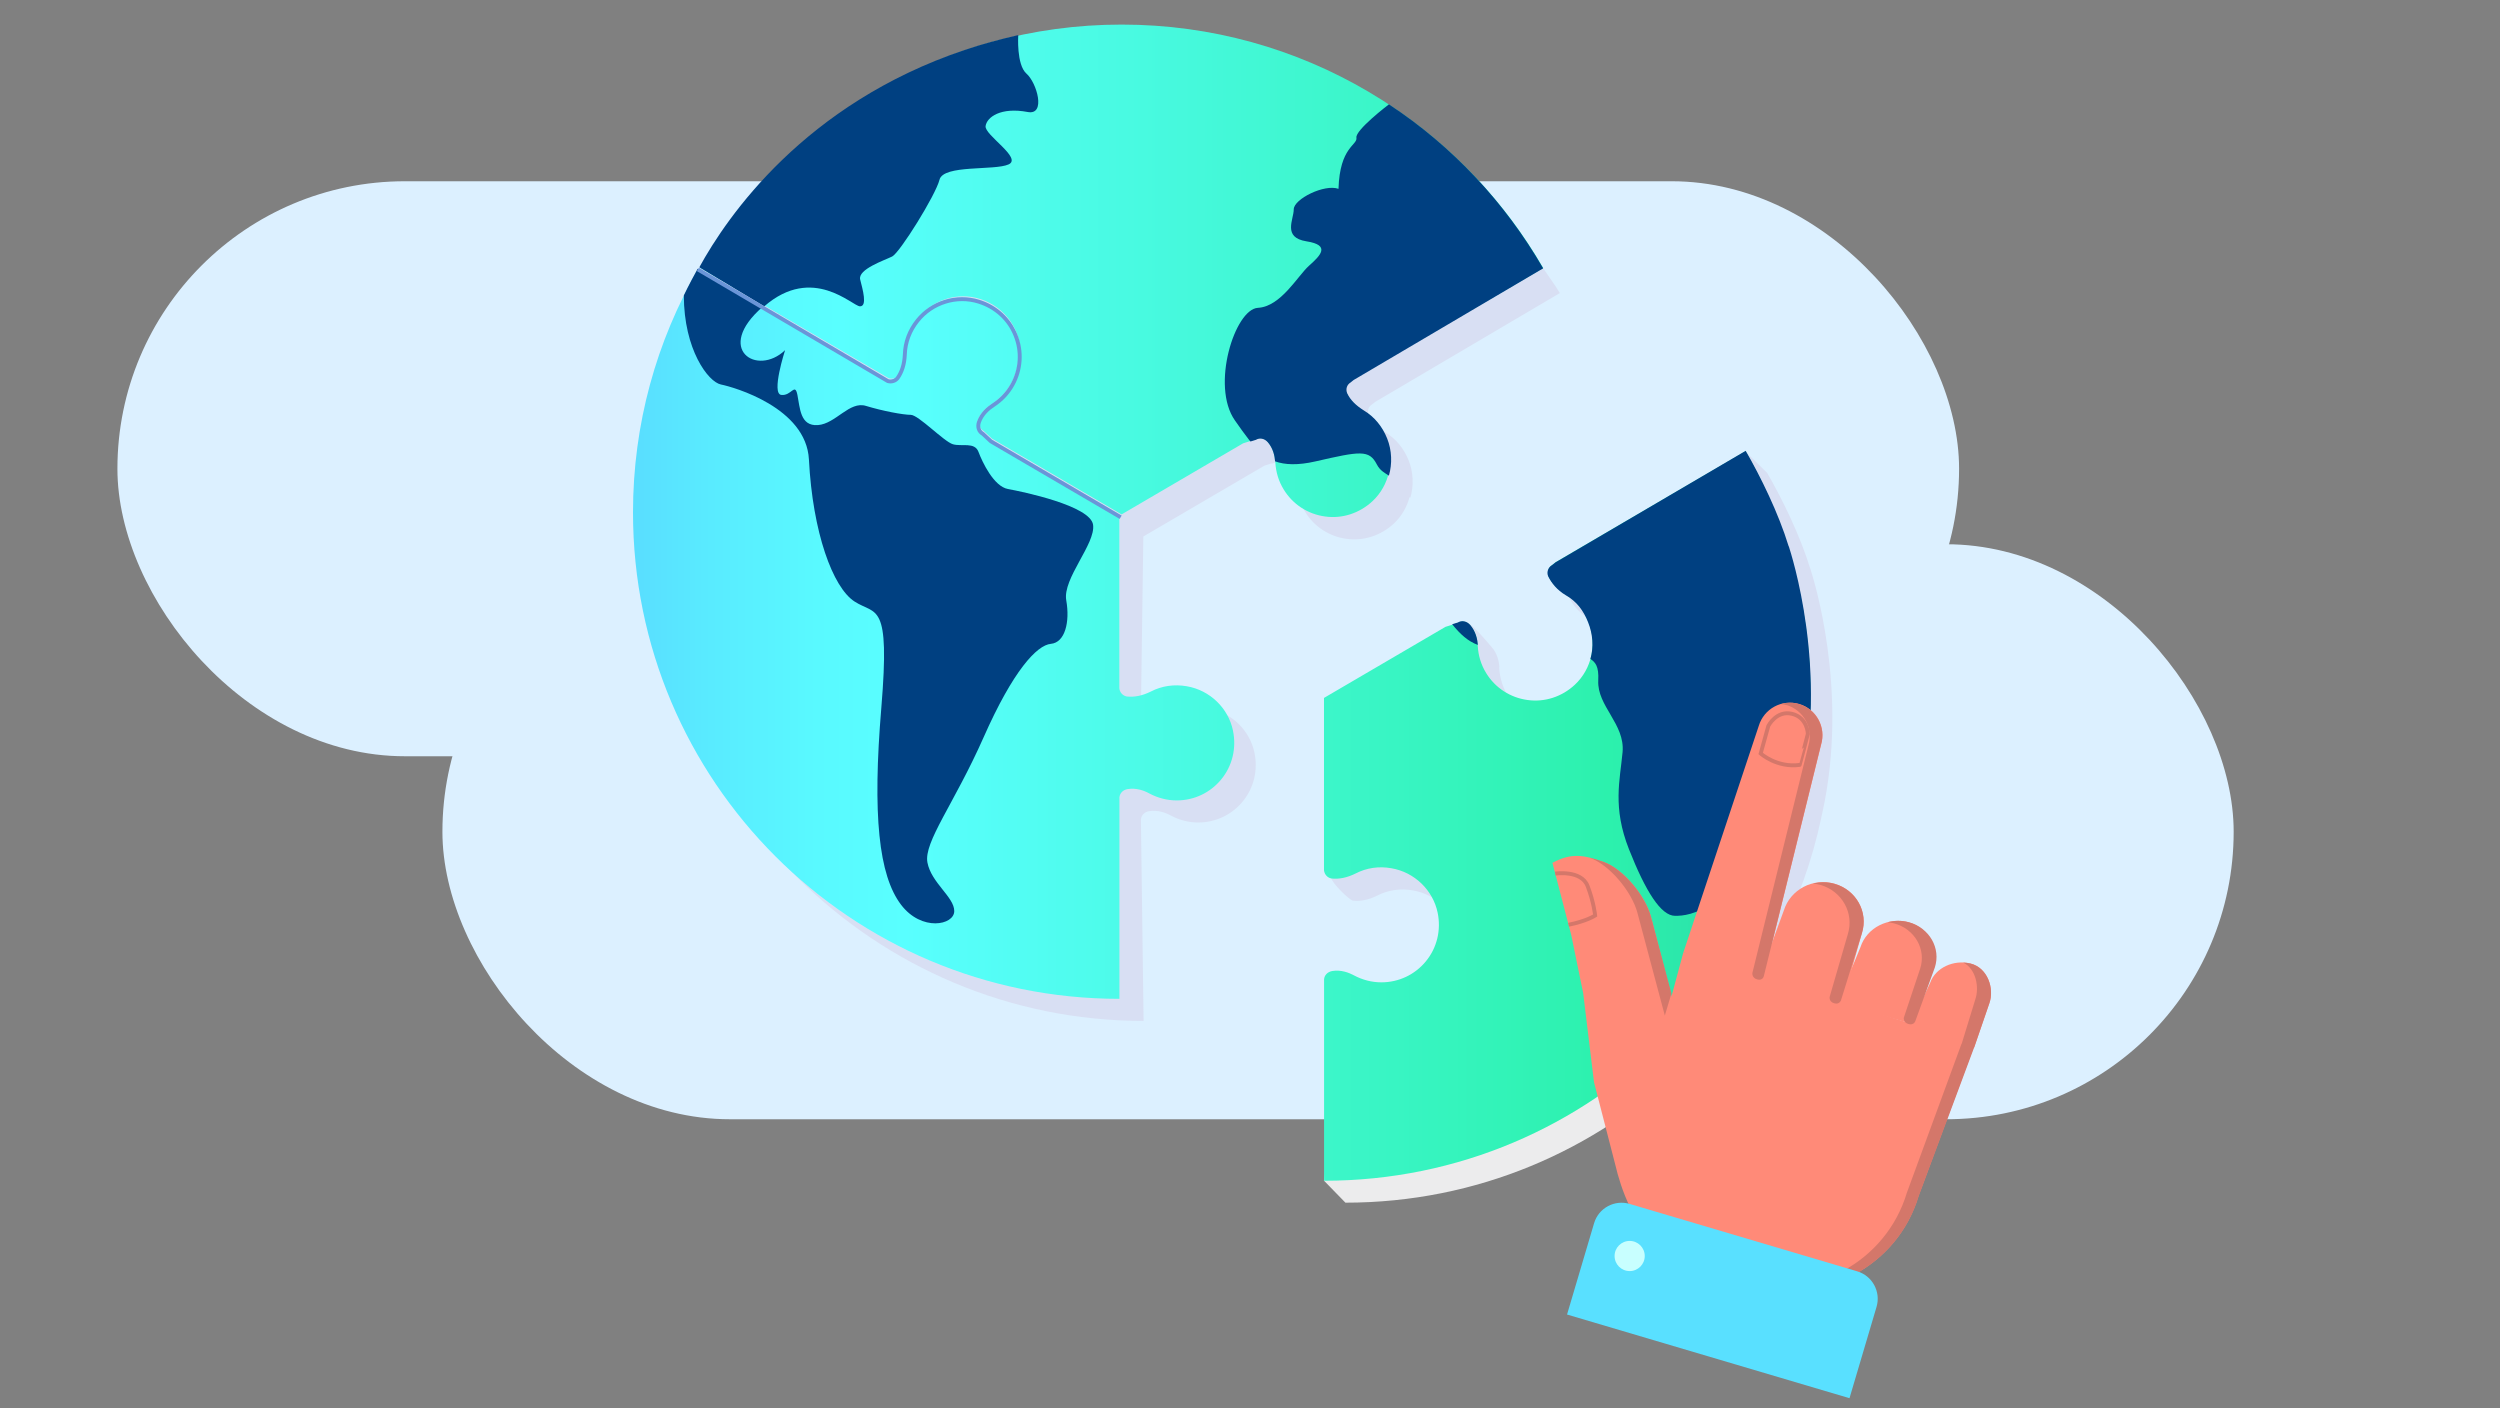
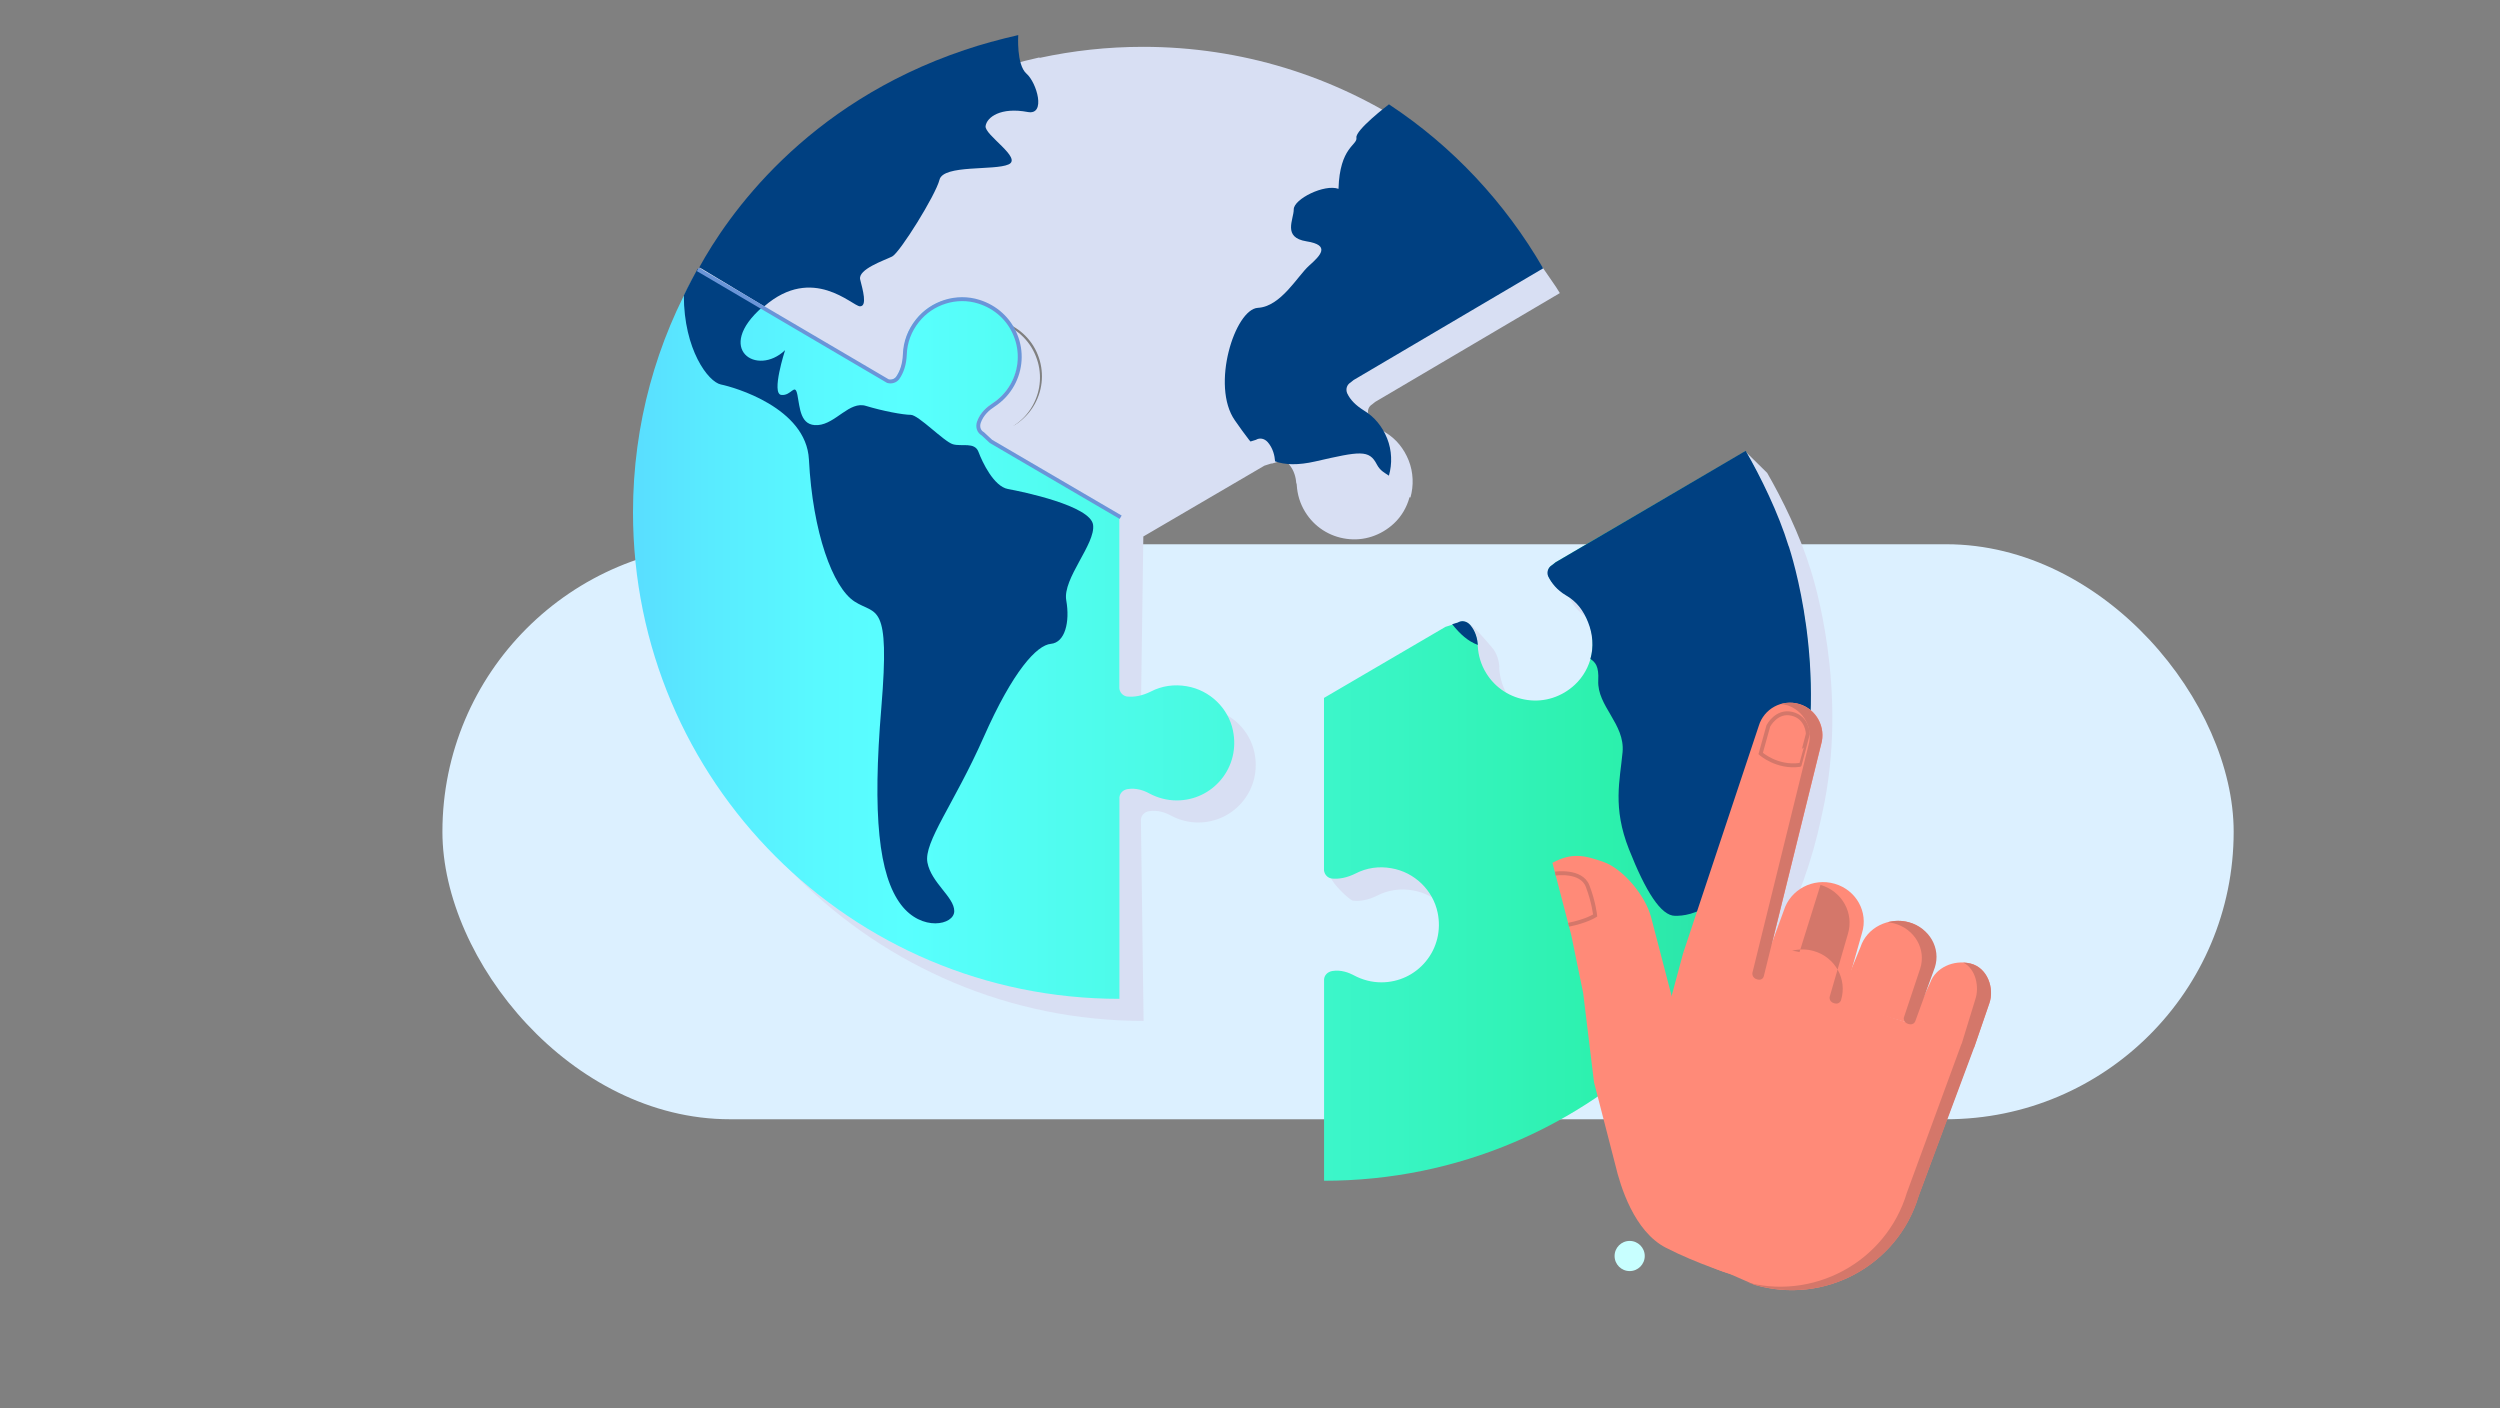
<svg xmlns="http://www.w3.org/2000/svg" xmlns:xlink="http://www.w3.org/1999/xlink" id="Art" width="300" height="169" viewBox="0 0 300 169">
  <rect x="0" y="0" width="300" height="169" fill="#808080" stroke="none" />
  <defs>
    <linearGradient id="GRADIENT_new_" x1="65.17" y1="97.92" x2="215.7" y2="97.92" gradientUnits="userSpaceOnUse">
      <stop offset="0" stop-color="#59dfff" />
      <stop offset=".05" stop-color="#59eaff" />
      <stop offset=".14" stop-color="#59f9ff" />
      <stop offset=".21" stop-color="#59ffff" />
      <stop offset=".85" stop-color="#2cf1ad" />
      <stop offset="1" stop-color="#2cd8a7" />
    </linearGradient>
    <linearGradient id="GRADIENT_new_-2" x1="69.15" y1="32.5" x2="219.67" y2="32.5" xlink:href="#GRADIENT_new_" />
    <linearGradient id="GRADIENT_new_-3" x1="76.93" y1="76.1" x2="227.45" y2="76.1" xlink:href="#GRADIENT_new_" />
  </defs>
-   <rect x="14.09" y="21.75" width="221" height="69" rx="34.5" ry="34.5" style="fill: #dcf0ff;" />
  <rect x="53.09" y="65.31" width="214.95" height="69" rx="34.5" ry="34.5" style="fill: #dcf0ff;" />
  <path d="M145,85c-1.5-.26-2.99-.05-4.3,.63-1.02,.51-2,.7-2.89,.6-.49-.09-.86-.5-.9-.99l.29-20.86-2.87-2.47-12.98-6.45-.98-.91c-.46-.26-.67-.8-.47-1.4,.35-1,1.12-1.65,1.71-2.03,.98-.64,1.77-1.47,2.33-2.49,1-1.82,1.14-3.97,.35-5.91-.77-1.94-2.38-3.4-4.41-4.03-2.64-.83-5.61,.09-7.35,2.28-.95,1.18-1.48,2.6-1.52,4.07-.05,1.14-.35,2.09-.87,2.82-.28,.35-.74,.48-1.17,.36l-14.89-8.71s.02-.02,.03-.03l-7.8-4.56c-1.08,1.98-1.66,3.2-1.66,3.2,0,0,0,0,0,0-3.91,7.83-6.11,16.67-6.11,26.02,0,32.24,26.46,58.37,58.69,58.37l-.32-24.18c.05-.48,.4-.89,.98-.99,1.05-.17,1.99,.18,2.6,.52,1.04,.55,2.14,.84,3.3,.84,2.08,0,4.03-.92,5.35-2.54,1.32-1.61,1.83-3.73,1.4-5.81-.55-2.72-2.78-4.87-5.55-5.34Z" style="fill: #d8dff3;" />
-   <path d="M191.74,124.41c-5.93-2.14-11.76-5.17-17.96-6.58-.04,.05-.07,.09-.1,.14-1.32,1.62-3.27,2.54-5.35,2.54-1.16,0-2.27-.29-3.3-.84-.61-.33-1.55-.69-2.6-.52-.58,.11-.94,.51-.98,.99l-2.58,21.53,2.58,2.65c15.77,0,30.07-6.25,40.57-16.41-3.45-1.12-6.87-2.28-10.27-3.51Z" style="fill: #ececed;" />
  <path d="M217.22,68.21c-1.22-3.99-3.37-8.36-5.16-11.46l-2.62-2.58-20.19,15.96-.41,.32c-.49,.28-.69,.86-.48,1.36,.4,.81,1.07,1.65,2.1,2.26,1.34,.76,2.13,1.84,2.69,3.25,.57,1.43,.69,2.97,.28,4.4h0c-.33,1.17-.95,2.25-1.86,3.1-1.55,1.45-3.62,2.13-5.69,1.84-2.07-.28-3.88-1.46-4.96-3.23-.61-.99-.94-2.08-1.01-3.25,0-.04-.01-.09-.01-.13,.01,0,.02,.01,.03,.01-.05-.7-.25-1.63-.92-2.4-.43-.48-2.74-3.3-3.2-3.01l1.04,2.94s.02,.02,.03,.03l-.84,.26-14.58,8.53-1.68,19.02c.05,.49,2.09,2.56,2.58,2.65,.89,.1,1.86-.09,2.89-.6,1.31-.68,2.81-.9,4.3-.63,2.76,.47,4.99,2.62,5.55,5.34,.17,.81,.19,1.62,.08,2.41,5.89,1.48,11.43,4.16,17.14,6.26,4.1,1.51,8.26,2.92,12.44,4.24,6.74-7.46,11.6-16.67,13.77-26.87,0-.02,0-.04,.01-.06,0,0,0,0,0,0,.04-.18,.08-.36,.12-.54,3.33-14.91-1.17-28.58-1.43-29.41Z" style="fill: #d8dff3;" />
  <path d="M169.18,59.66s.05,.03,.07,.05c.41-1.43,.36-3.03-.21-4.46-.56-1.41-1.52-2.6-2.79-3.36-.97-.61-1.63-1.26-2.01-2.07-.2-.5-.04-1.02,.42-1.3l.36-.29,22.16-13.06c-.51-.89-1.45-2.14-2.01-2.99-.1-.15-11.49-14.11-15.9-17.01,0,0-.03,.02-.05,.04-9.2-6.06-20.21-9.59-32.05-9.59-4.27,0-8.42,.46-12.43,1.33,0-.04,0-.06,0-.06-2.27,.51-4.4,1.1-6.44,1.79-17.11,5.75-30.11,16.76-34.3,23.5l2.46,2.58,7.8,4.69s.06-.05,.09-.08l14.86,8.69c.42,.12,.88,0,1.17-.36,.52-.73,.82-1.68,.87-2.82,.04-1.48,.57-2.89,1.52-4.07,1.75-2.19,4.71-3.11,7.35-2.28,2.03,.63,3.64,2.1,4.41,4.03,.78,1.94,.65,4.09-.35,5.91-.56,1.02-1.35,1.85-2.33,2.49-.59,.37-1.36-.33-1.71,.67-.2,.6-2.91-.45-2.45-.19l3.9,3.87,15.56,9.1,14.58-8.53,.85-.27s.02,.02,.03,.03l.65-.2c.44-.27,1.01-.18,1.42,.28,.64,.74,.83,1.63,.88,2.3,.01,0,.02,0,.03,0,0,.05,.01,.11,.02,.16,.07,1.17,.4,2.26,1.01,3.25,1.09,1.78,2.89,2.95,4.96,3.23,2.06,.29,4.13-.39,5.69-1.84,.92-.86,1.55-1.96,1.87-3.14Z" style="fill: #d8dff3;" />
  <g>
    <path d="M209.44,54.16l-22.77,13.31-.39,.32c-.46,.28-.65,.86-.45,1.36,.37,.81,1.05,1.54,2.02,2.15,1.26,.76,2.23,1.92,2.79,3.34,1.04,2.6,.37,5.63-1.65,7.52-1.55,1.45-3.62,2.13-5.69,1.84-2.07-.28-3.88-1.46-4.96-3.23-.61-.99-.94-2.08-1.01-3.25-.03-.69-.22-1.68-.92-2.49-.42-.47-1-.56-1.45-.28l-1.5,.47-14.58,8.53v20.68c.05,.49,.41,.91,.9,.99,.89,.1,1.86-.09,2.89-.6,1.31-.68,2.81-.9,4.3-.63,2.76,.47,4.99,2.62,5.55,5.34,.43,2.08-.08,4.2-1.4,5.81-1.32,1.62-3.27,2.54-5.35,2.54-1.16,0-2.27-.29-3.3-.84-.61-.33-1.55-.69-2.6-.52-.58,.11-.94,.51-.98,.99v24.18c32.24,0,58.37-26.13,58.37-58.37,0-10.62-2.84-20.58-7.79-29.15Z" style="fill: url(#GRADIENT_new_);" />
    <g>
      <path d="M214.64,65.56c-1.22-3.99-3.37-8.36-5.16-11.46l-22.81,13.38-.41,.32c-.49,.28-.69,.86-.48,1.36,.4,.81,1.07,1.65,2.1,2.26,1.34,.76,2.13,1.84,2.69,3.25,.57,1.43,.69,2.97,.28,4.4,.58,.4,1.03,.86,.94,2.59-.15,3.07,3.22,5.21,2.92,8.59-.31,3.38-1.23,6.61,.77,11.67,2,5.06,3.84,7.98,5.53,7.98s6.65-.25,14.9-14.14c.02-.08,.04-.16,.06-.24,3.56-15.12-1.05-29.11-1.31-29.95Z" style="fill: #004081;" />
      <path d="M177.34,77.39c-.05-.7-.25-1.63-.92-2.4-.43-.48-1.02-.57-1.48-.29l-.68,.21c.96,1.19,1.89,2.04,3.08,2.48Z" style="fill: #004081;" />
    </g>
  </g>
  <g>
-     <path d="M163.59,49.3c-.97-.61-1.64-1.34-2.02-2.15-.2-.5-.01-1.07,.45-1.36l.39-.32,22.77-13.31c-10.09-17.46-28.96-29.21-50.58-29.21s-40.49,11.75-50.58,29.21l22.63,13.23c.42,.12,.88,0,1.17-.36,.52-.73,.82-1.68,.87-2.82,.04-1.48,.57-2.89,1.52-4.07,1.75-2.19,4.71-3.11,7.35-2.28,2.03,.63,3.64,2.1,4.41,4.03,.78,1.94,.65,4.09-.35,5.91-.56,1.02-1.35,1.85-2.33,2.49-.59,.37-1.35,1.03-1.71,2.03-.2,.6,.01,1.15,.47,1.4l.98,.91,15.56,9.1,14.58-8.53,1.5-.47c.45-.28,1.03-.19,1.45,.28,.69,.8,.88,1.79,.92,2.49,.07,1.17,.4,2.26,1.01,3.25,1.09,1.78,2.89,2.95,4.96,3.23,2.06,.29,4.13-.39,5.69-1.84,2.03-1.89,2.69-4.92,1.65-7.52-.56-1.41-1.52-2.57-2.79-3.34Z" style="fill: url(#GRADIENT_new_-2);" />
    <path d="M83.91,32.09c3.37-6.15,12.64-19.63,31.84-26.09,2.04-.69,4.17-1.27,6.44-1.79,0,0-.24,3.55,.99,4.63,1.23,1.07,2.38,5.03,.14,4.6-3.22-.61-4.9,.61-5.05,1.69-.15,1.07,4.45,3.84,2.76,4.6-1.69,.77-7.83,0-8.29,1.84s-4.76,8.75-5.68,9.21-4.14,1.53-3.84,2.76c.31,1.23,.88,3.22-.02,3.22s-5.66-5.06-11.49,0l-7.8-4.69Z" style="fill: #004081;" />
    <path d="M166.7,12.5c-.18,.13-4.08,3.12-3.93,4.02,.15,.92-2,1.07-2.15,6.14-1.69-.61-5.37,1.23-5.37,2.46s-1.38,3.38,1.53,3.84c2.92,.46,1.69,1.69,.31,2.92-1.38,1.23-3.38,4.91-6.14,5.06-2.76,.15-5.68,9.36-2.76,13.51,.62,.89,1.18,1.67,1.71,2.35,.04,.05,.12,.12,.16,.18l.65-.2c.44-.27,1.01-.18,1.42,.28,.64,.74,.83,1.63,.88,2.3,1.18,.43,2.74,.49,4.84,.01,5.37-1.23,6.45-1.43,7.37,.36,.4,.78,1,1.04,1.45,1.35,.41-1.43,.36-3.03-.21-4.46-.56-1.41-1.52-2.6-2.79-3.36-.97-.61-1.63-1.26-2.01-2.07-.2-.5-.04-1.02,.42-1.3l.36-.29,22.74-13.4c-4.57-7.9-10.88-14.66-18.48-19.66Z" style="fill: #004081;" />
  </g>
  <g>
    <path d="M229.75,122.96l-9.24-2.63,2.75-6.68c.75-2.32,3.35-3.65,5.82-2.97h0c2.47,.68,3.29,3.12,2.63,5.32l-1.96,6.96Z" style="fill: #ff8a78;" />
    <path d="M236.91,125.67l-7.65-2.68,2.37-5.08c.63-1.77,2.8-2.79,4.84-2.29,2.04,.51,2.88,3,2.25,4.77l-1.81,5.27Z" style="fill: #ff8a78;" />
    <path d="M205.02,136.48l2.91,16.49s-4.2-1.28-8.02-3.24c-3.82-1.96-5.47-7.4-6.06-9.9l-2.57-9.97-1.3-10.69-1.43-6.96-2.26-8.67c2.33-1.26,3.83-.92,6.15-.1s5.01,4.02,5.69,6.62l6.89,26.43Z" style="fill: #ff8a78;" />
    <path d="M220.52,122.29l-10.08-3.17,3.62-9.86c.78-2.52,3.51-3.96,6.1-3.21s4.06,3.39,3.28,5.91l-2.93,10.33Z" style="fill: #ff8a78;" />
    <path d="M210.49,154.15l-2.92-1.28c-8.39-2.49-13.17-11.29-10.66-19.66l5.1-18.96,34.99,11-6.78,18.27c-2.5,8.36-11.34,13.13-19.74,10.64Z" style="fill: #ff8a78;" />
    <path d="M236.91,125.67l1.81-5.27c.63-1.77-.2-4.26-2.25-4.77-.29-.07-.59-.11-.88-.12,1.51,.74,1.97,2.95,1.43,4.47l-1.61,5.25-.03,.03-6.55,17.85c-2.5,8.36-11.34,13.13-19.73,10.63l1.42,.42c8.39,2.49,17.23-2.27,19.73-10.63l6.64-17.82,.03-.03Z" style="fill: #d4776a;" />
    <path d="M211.67,117.13l-5.05-.69-4.6-2.19,9.03-27.14c.62-2.07,2.79-3.24,4.86-2.63s3.24,2.79,2.63,4.86l-6.86,27.78Z" style="fill: #ff8a78;" />
    <path d="M227.31,110.81c2.47,.68,3.86,3.11,3.11,5.43l-1.97,5.91s-.05,.55,.55,.73c.64,.19,.83-.32,.83-.32l2.35-6.46c.75-2.32-.65-4.75-3.11-5.43-.87-.24-1.75-.22-2.56,0,.27,.03,.53,.07,.8,.14Z" style="fill: #d4776a;" />
-     <path d="M218.46,106.19c2.59,.75,4.06,3.39,3.28,5.91l-2.18,7.52s-.12,.57,.53,.77,.83-.36,.83-.36l2.51-8.06c.78-2.52-.69-5.17-3.28-5.91-.88-.25-1.76-.24-2.59-.03,.3,.03,.59,.08,.89,.16Z" style="fill: #d4776a;" />
+     <path d="M218.46,106.19c2.59,.75,4.06,3.39,3.28,5.91l-2.18,7.52s-.12,.57,.53,.77,.83-.36,.83-.36c.78-2.52-.69-5.17-3.28-5.91-.88-.25-1.76-.24-2.59-.03,.3,.03,.59,.08,.89,.16Z" style="fill: #d4776a;" />
    <path d="M214.38,84.6c2.07,.62,3.24,2.79,2.63,4.86l-6.72,27.27s-.11,.61,.57,.8,.8-.4,.8-.4l6.86-27.78c.62-2.07-.56-4.24-2.63-4.86-.73-.22-1.48-.2-2.17,0,.22,.03,.44,.06,.65,.13Z" style="fill: #d4776a;" />
-     <path d="M190.81,102.95c2.31,.82,5.01,4.02,5.69,6.62l3.28,12.3,.79-2.65-2.44-9.17c-.68-2.6-3.38-5.8-5.69-6.62-.66-.23-1.25-.42-1.82-.55,.06,.02,.12,.04,.19,.06Z" style="fill: #d4776a;" />
    <path d="M186.63,104.83s3.13-.46,3.88,1.49,.91,3.54,.91,3.54c0,0-1.03,.68-3.19,1.11" style="fill: none; stroke: #d4776a; stroke-miterlimit: 10; stroke-width: .47px;" />
    <path d="M211.28,90.42s1.94,1.74,4.68,1.37c.02,0,.98-3.72,.98-3.72,0,0-.02-1.95-1.89-2.41-1.87-.46-2.85,1.45-2.85,1.45l-.92,3.31Z" style="fill: none; stroke: #d4776a; stroke-miterlimit: 10; stroke-width: .47px;" />
  </g>
  <path d="M147.96,87.69c-.55-2.72-2.78-4.87-5.55-5.34-1.5-.26-2.99-.05-4.3,.63-1.02,.51-2,.7-2.89,.6-.49-.09-.86-.5-.9-.99v-20.68l-15.56-9.1-.98-.91c-.46-.26-.67-.8-.47-1.4,.35-1,1.12-1.65,1.71-2.03,.98-.64,1.77-1.47,2.33-2.49,1-1.82,1.14-3.97,.35-5.91-.77-1.94-2.38-3.4-4.41-4.03-2.64-.83-5.61,.09-7.35,2.28-.95,1.18-1.48,2.6-1.52,4.07-.05,1.14-.35,2.09-.87,2.82-.28,.35-.74,.48-1.17,.36l-22.63-13.23c-4.96,8.58-7.79,18.54-7.79,29.15,0,32.24,26.13,58.37,58.37,58.37v-24.18c.05-.48,.4-.89,.98-.99,1.05-.17,1.99,.18,2.6,.52,1.04,.55,2.14,.84,3.3,.84,2.08,0,4.03-.92,5.35-2.54,1.32-1.61,1.83-3.73,1.4-5.81Z" style="fill: url(#GRADIENT_new_-3);" />
  <path d="M91.51,36.83c-5.83,5.06-.67,8.41,2.7,5.19,0,0-1.69,5.22-.46,5.37,1.23,.15,1.63-1.53,1.94,0,.31,1.53,.31,3.78,2.46,3.62s3.78-2.92,5.77-2.3c2,.61,4.45,1.07,5.37,1.07s3.99,3.22,5.06,3.53,2.61-.31,3.07,.92c.46,1.23,1.84,4.14,3.53,4.45s9.92,2,10.22,4.3c.31,2.3-3.68,6.45-3.22,9.06s-.15,5.06-1.84,5.22c-1.69,.15-4.54,3.22-8.07,11.2-3.53,7.98-7.21,12.59-6.75,15.04s3.22,4.14,3.22,5.83-3.92,2.49-6.39-.77c-2.67-3.52-3.44-10.74-2.36-23.64,1.07-12.89-.61-11.05-3.22-12.74-2.61-1.69-5.02-8.29-5.47-17.04-.32-6.23-9.03-8.69-10.56-9s-4.45-4.2-4.45-10.69c0,0,.57-1.23,1.66-3.2l7.8,4.56Z" style="fill: #004081;" />
  <path d="M134.48,62.07l-15.56-9.1-.98-.91c-.46-.26-.67-.8-.47-1.4,.35-1,1.12-1.65,1.71-2.03,.98-.64,1.77-1.47,2.33-2.49,1-1.82,1.14-3.97,.35-5.91-.77-1.94-2.38-3.4-4.41-4.03-2.64-.83-5.61,.09-7.35,2.28-.95,1.18-1.48,2.6-1.52,4.07-.05,1.14-.35,2.09-.87,2.82-.28,.35-.74,.48-1.17,.36l-22.8-13.4" style="fill: none; stroke: #6a95d8; stroke-miterlimit: 10; stroke-width: .47px;" />
-   <path d="M192.86,148.21h28.48c1.89,0,3.43,1.54,3.43,3.43v11.43h-35.35v-11.43c0-1.89,1.54-3.43,3.43-3.43Z" transform="translate(52.74 -52.41) rotate(16.5)" style="fill: #59e0ff;" />
  <circle cx="195.56" cy="150.72" r="1.81" style="fill: #c8ffff;" />
</svg>